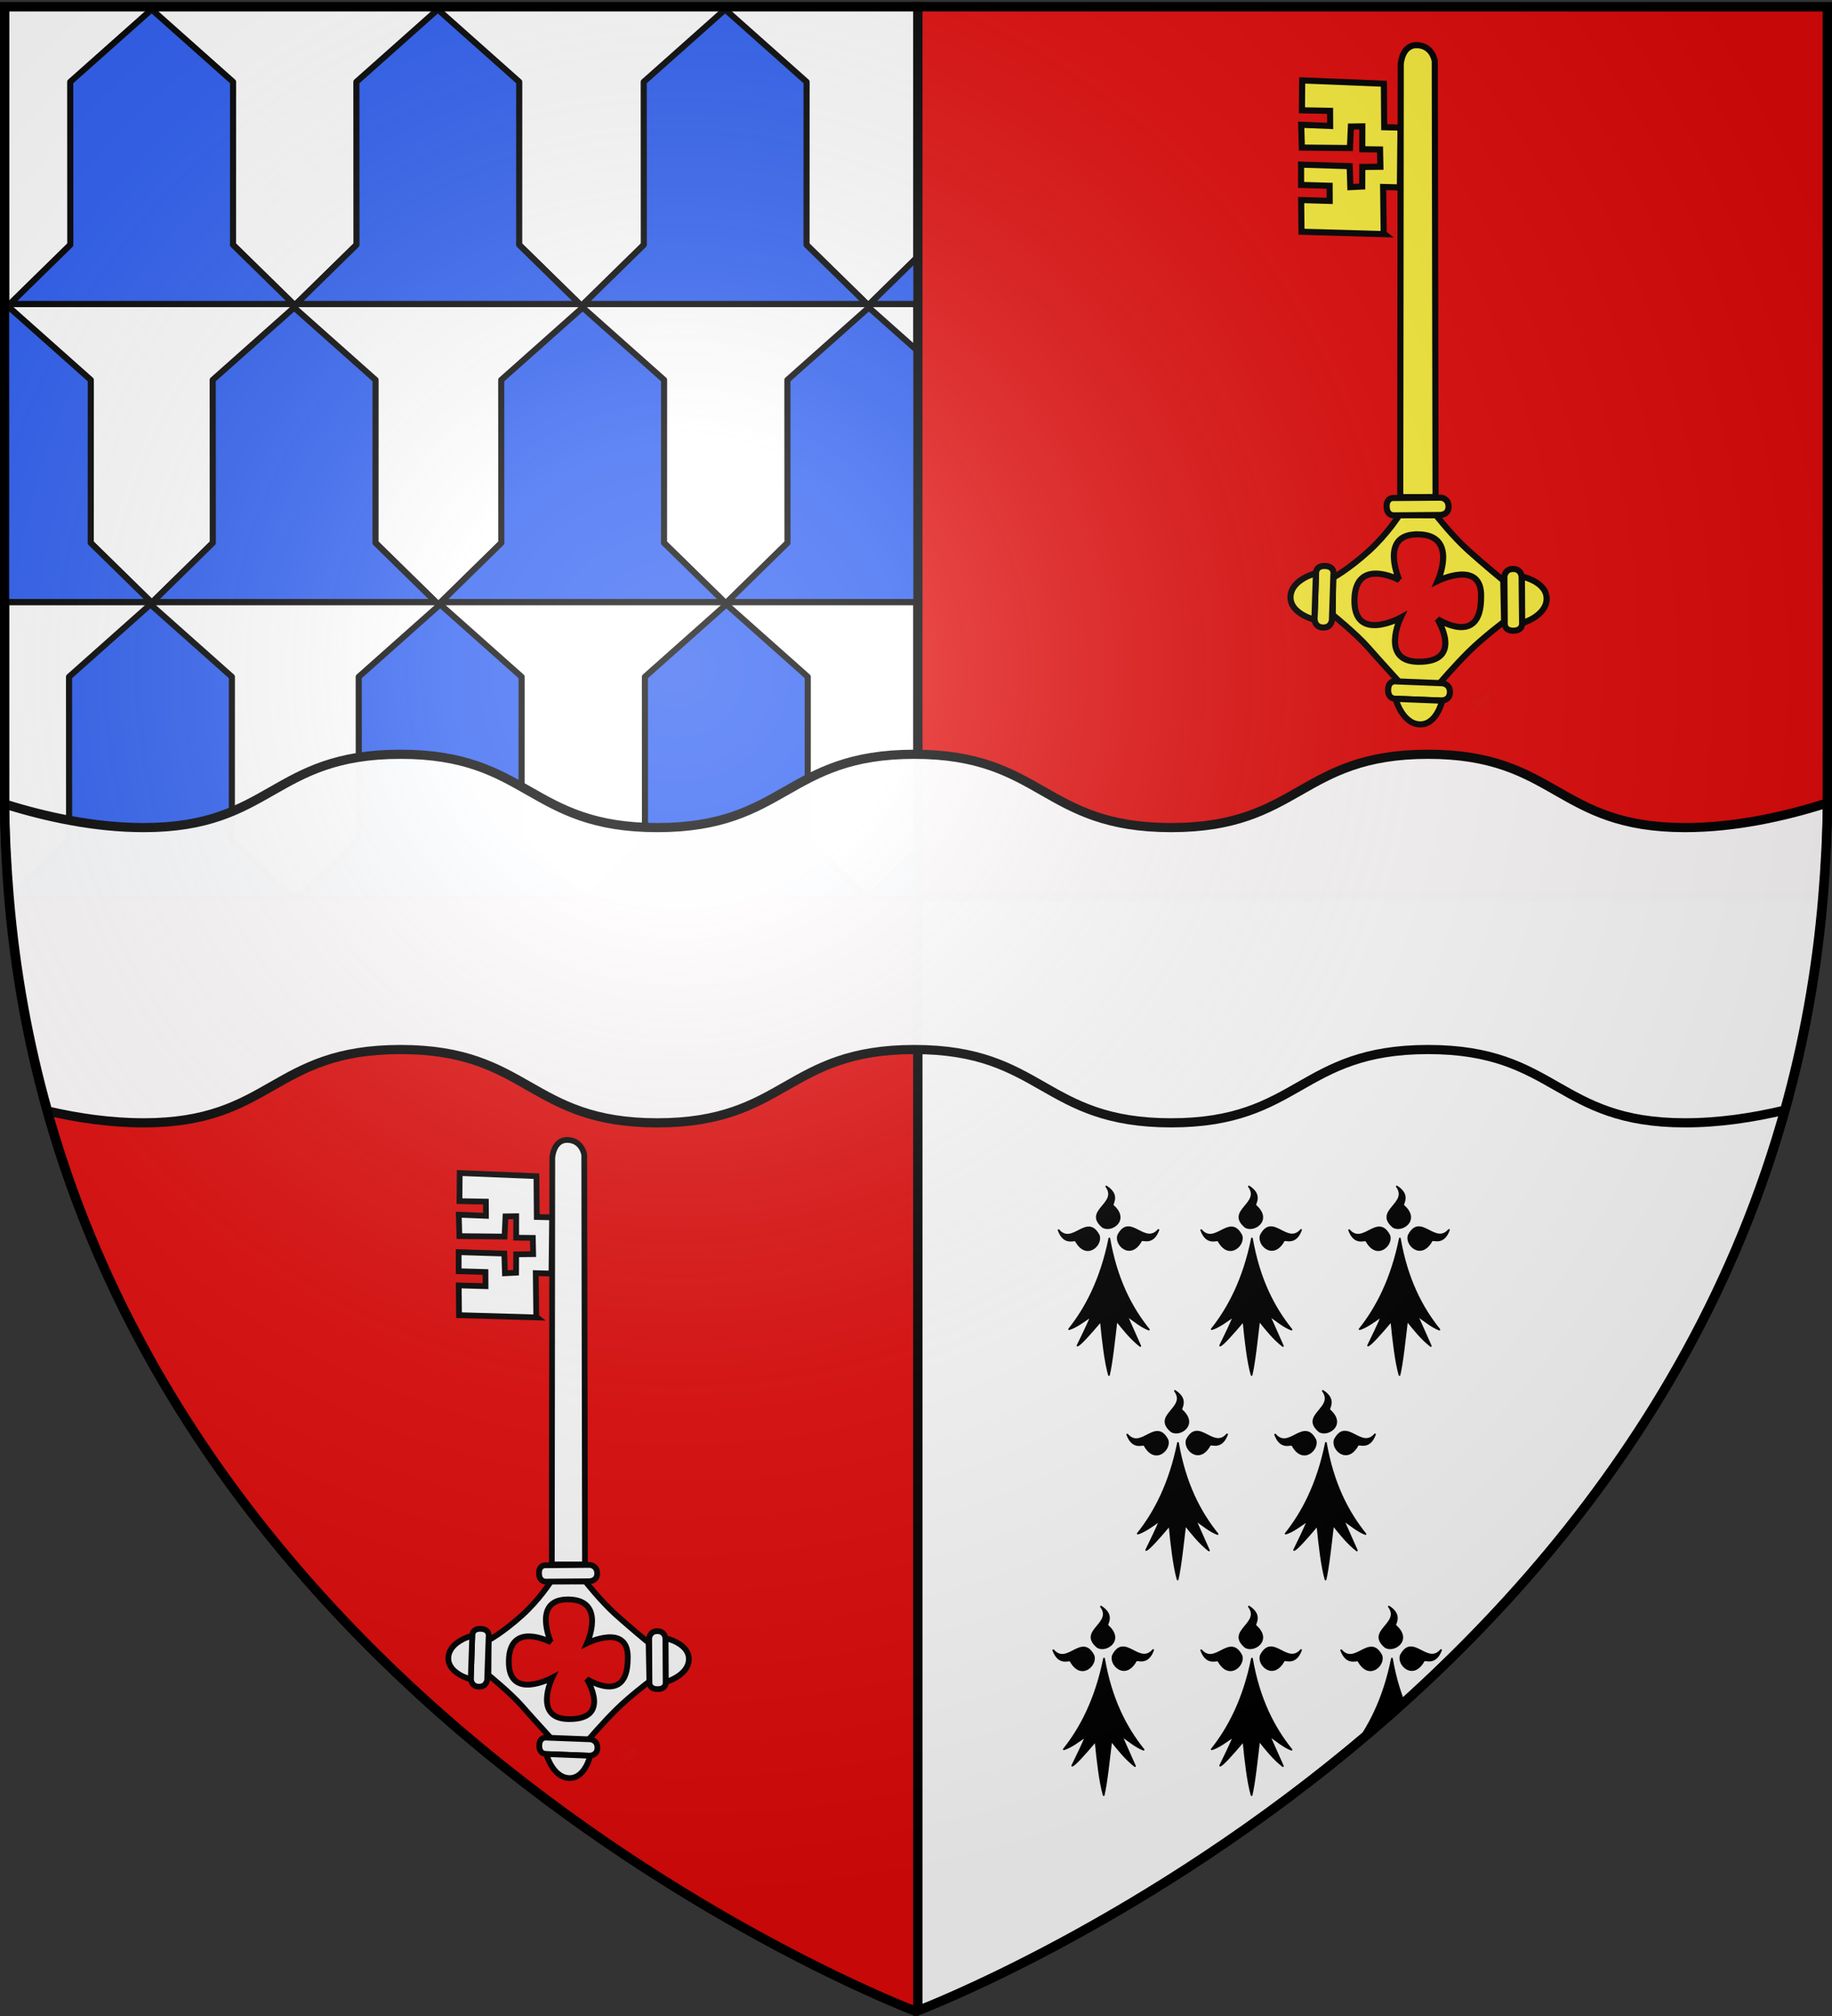
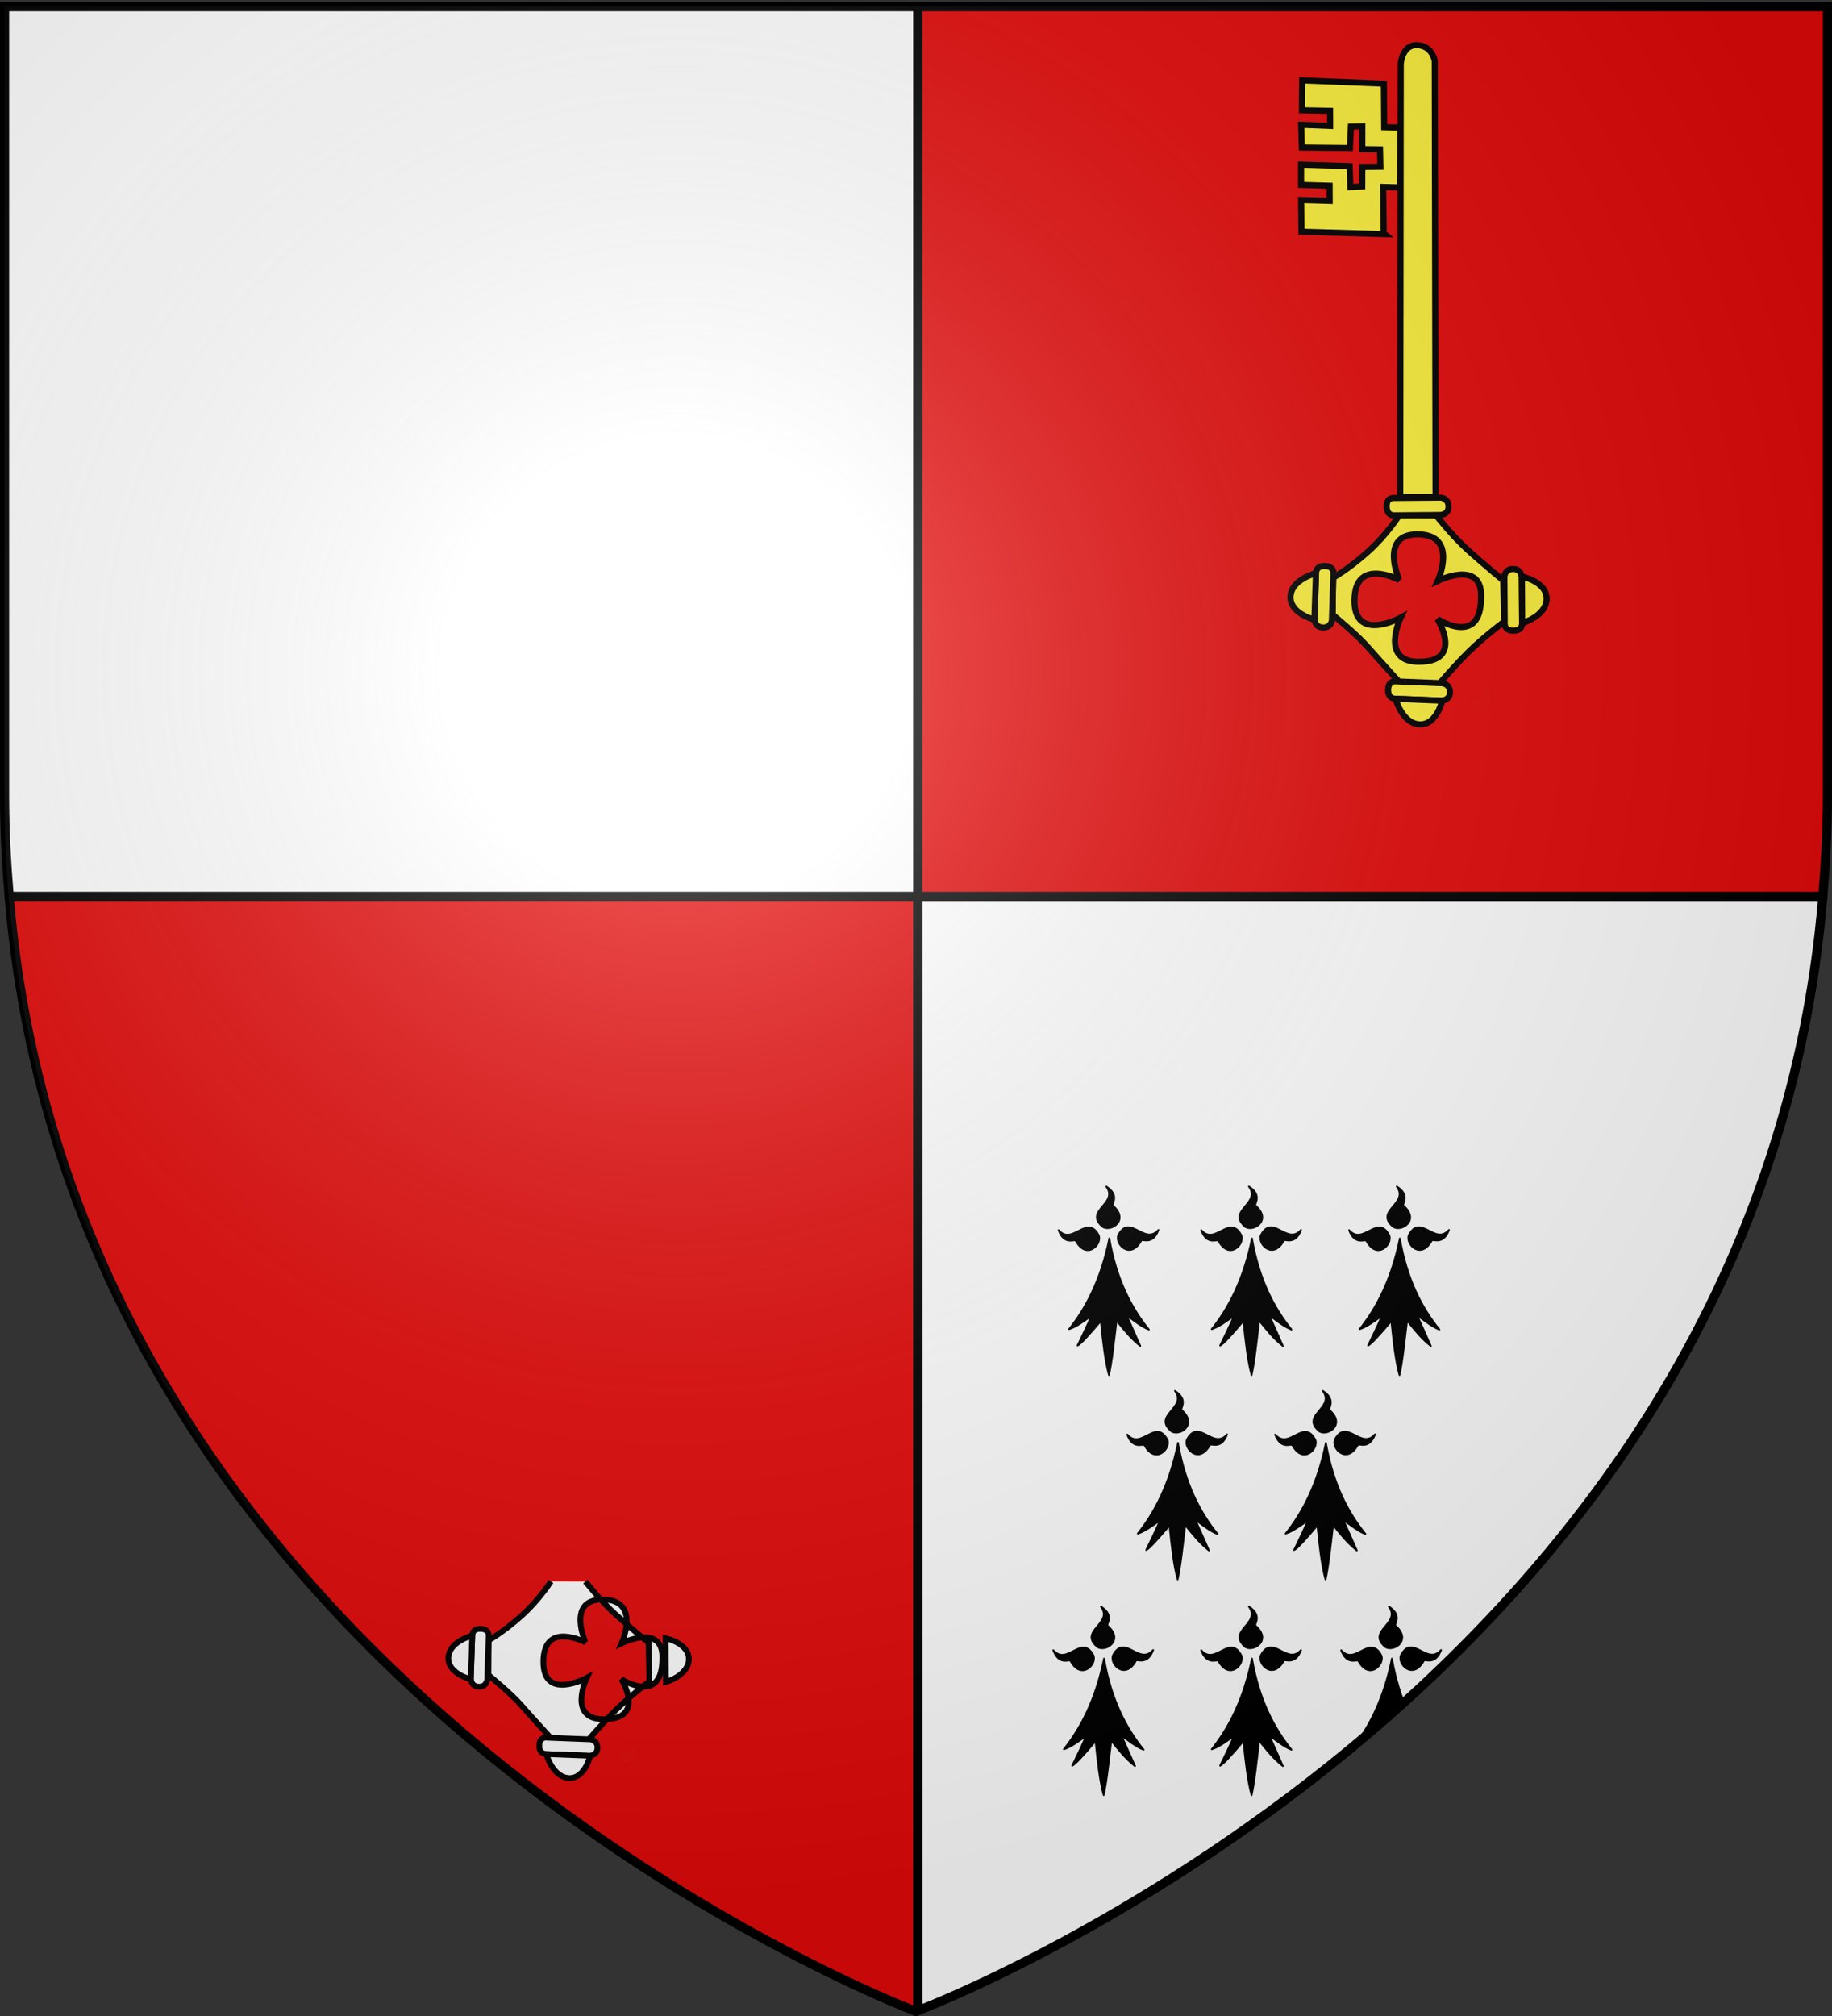
<svg xmlns="http://www.w3.org/2000/svg" xmlns:xlink="http://www.w3.org/1999/xlink" width="600" height="660" version="1.0">
  <rect width="100%" height="100%" fill="#333333" stroke="none" />
  <desc>Flag of Canton of Valais (Wallis)</desc>
  <defs>
    <clipPath id="b" clipPathUnits="userSpaceOnUse">
-       <path d="M300.625 2.188H1.5v258.53c0 11.214.616 22.068 1.5 32.75h297.625z" style="fill:#fff;fill-opacity:1;fill-rule:evenodd;stroke:#000;stroke-width:3;stroke-linecap:butt;stroke-linejoin:miter;stroke-opacity:1" />
-     </clipPath>
+       </clipPath>
    <clipPath id="e" clipPathUnits="userSpaceOnUse">
      <path d="M-436.775-1173.695v1914.6c18.004-6.827 1442.634-552.022 1555.562-1914.6z" style="fill:#fff;fill-opacity:1;fill-rule:evenodd;stroke:#000;stroke-width:15.746;stroke-linecap:butt;stroke-linejoin:miter;stroke-opacity:1" />
    </clipPath>
    <radialGradient xlink:href="#a" id="f" cx="221.445" cy="226.331" r="300" fx="221.445" fy="226.331" gradientTransform="matrix(1.353 0 0 1.349 -77.63 -85.747)" gradientUnits="userSpaceOnUse" />
    <linearGradient id="a">
      <stop offset="0" style="stop-color:white;stop-opacity:.314" />
      <stop offset=".19" style="stop-color:white;stop-opacity:.251" />
      <stop offset=".6" style="stop-color:#6b6b6b;stop-opacity:.125" />
      <stop offset="1" style="stop-color:black;stop-opacity:.125" />
    </linearGradient>
  </defs>
  <g style="display:inline">
    <path d="M300.625 293.469H3C24.519 553.552 297.128 657.39 299.563 658.313l.437.187.625-.25z" style="fill:#e20909;fill-opacity:1;fill-rule:evenodd;stroke:#000;stroke-width:3;stroke-linecap:butt;stroke-linejoin:miter;stroke-opacity:1" />
    <path d="M300.625 293.469V658.25c3.43-1.3 274.86-105.175 296.375-364.781zM300.625 2.188H1.5v258.53c0 11.214.616 22.068 1.5 32.75h297.625z" style="fill:#fff;fill-opacity:1;fill-rule:evenodd;stroke:#000;stroke-width:3;stroke-linecap:butt;stroke-linejoin:miter;stroke-opacity:1" />
    <g clip-path="url(#b)">
      <g id="c" style="fill:#2b5df2;fill-opacity:1;stroke:#000;stroke-width:4.044">
        <path d="M321.005 619.192h107.888l40 39.18H281.005z" style="fill:#2b5df2;fill-opacity:1;fill-rule:nonzero;stroke:#000;stroke-width:4.044;stroke-linecap:round;stroke-linejoin:round;stroke-miterlimit:4;stroke-opacity:1" transform="matrix(.494 0 0 .494 -135.553 -225.726)" />
        <path d="m321.005 619.192-.056-108 53.986-48 53.986 48-.028 108 40 39.18H281.005z" style="fill:#2b5df2;fill-opacity:1;fill-rule:nonzero;stroke:#000;stroke-width:4.044;stroke-linecap:round;stroke-linejoin:round;stroke-miterlimit:4;stroke-opacity:1" transform="matrix(.494 0 0 .494 -135.553 -225.726)" />
      </g>
      <use xlink:href="#c" width="600" height="660" transform="translate(93.723)" />
      <use xlink:href="#c" width="600" height="660" transform="translate(187.83)" />
      <use xlink:href="#c" width="600" height="660" transform="translate(281.553)" />
      <use xlink:href="#c" width="600" height="660" transform="translate(-46.597 97.58)" />
      <use xlink:href="#c" width="600" height="660" transform="translate(46.668 97.58)" />
      <use xlink:href="#c" width="600" height="660" transform="translate(141.162 97.58)" />
      <use xlink:href="#c" width="600" height="660" transform="translate(234.885 97.58)" />
      <use xlink:href="#c" width="600" height="660" transform="translate(-.386 194.773)" />
      <use xlink:href="#c" width="600" height="660" transform="translate(94.494 194.773)" />
      <use xlink:href="#c" width="600" height="660" transform="translate(188.216 194.773)" />
      <use xlink:href="#c" width="600" height="660" transform="translate(280.782 194.773)" />
    </g>
    <path d="M300.625 2.188v291.28H597c.886-10.685 1.5-21.532 1.5-32.75V2.189z" style="fill:#e20909;fill-opacity:1;fill-rule:evenodd;stroke:#000;stroke-width:3;stroke-linecap:butt;stroke-linejoin:miter;stroke-opacity:1" />
-     <path d="M131.156 246.938c-42.07 0-42.055 24-84.125 24-15.924 0-31.857-3.445-45.5-7.72.084 10.329.651 20.366 1.469 30.25 2.054 24.83 6.416 48.223 12.594 70.25 10.014 2.319 20.729 3.876 31.437 3.876 42.07 0 42.055-24 84.125-24s42.055 24 84.125 24 42.087-24 84.157-24 42.055 24 84.125 24 42.086-24 84.156-24 42.055 24 84.125 24c11.145 0 22.293-1.68 32.656-4.156 6.135-21.945 10.45-45.245 12.5-69.97.829-9.998 1.396-20.142 1.469-30.593-13.889 4.438-30.26 8.062-46.625 8.063-42.07 0-42.055-24-84.125-24s-42.087 24-84.156 24-42.056-24-84.125-24-42.087 24-84.157 24-42.055-24-84.125-24z" style="fill:#fff;fill-opacity:.989;stroke:#000;stroke-width:3" />
    <g style="fill:#fcef3c;fill-opacity:1;stroke:#000;stroke-width:4.855;stroke-miterlimit:4;stroke-dasharray:none;stroke-opacity:1">
      <path d="M574.935 953.886c-.605.789-1.338 1.5-2.024 2.227-.892 1.138-1.97 2.095-3.025 3.074-1.078.748-2.238 1.37-3.372 2.03-.917.88-1.526.258-2.462.225-.87-.494-1.635-1.145-2.43-1.747l2.248 7.464c.859.614 1.664 1.327 2.663 1.71 1.155.01 2.057.37 3.077-.53 1.168-.696 2.358-1.355 3.484-2.117 1.086-.993 2.205-1.952 3.104-3.13.712-.693 1.386-1.428 2.21-1.993z" style="opacity:.01;fill:#fcef3c;fill-opacity:1;stroke:#000;stroke-width:4.855;stroke-miterlimit:4;stroke-dasharray:none;stroke-opacity:1;display:inline" transform="matrix(.412 0 0 .412 250.433 -167.234)" />
      <g style="fill:#fcef3c;fill-opacity:1;stroke:#000;stroke-width:6.502;stroke-miterlimit:4;stroke-dasharray:none;stroke-opacity:1">
        <path d="m133.94 681.405-29.36 38.128s-6.248 6.091 2.225 12.616 12.69-1.649 12.69-1.649l29.612-38.454s4.693-6.77-2.477-12.29-12.69 1.649-12.69 1.649z" style="fill:#fcef3c;fill-opacity:1;fill-rule:evenodd;stroke:#000;stroke-width:6.502;stroke-linecap:butt;stroke-linejoin:miter;stroke-miterlimit:4;stroke-dasharray:none;stroke-opacity:1" transform="matrix(-.245 -.189 -.186 .242 657.96 49.486)" />
        <path d="M104.221 719.872s-15.63-21.544-5.05-36.366c10.815-15.152 35.355-3.03 35.355-3.03z" style="fill:#fcef3c;fill-opacity:1;fill-rule:evenodd;stroke:#000;stroke-width:6.502;stroke-linecap:butt;stroke-linejoin:miter;stroke-miterlimit:4;stroke-dasharray:none;stroke-opacity:1" transform="matrix(-.245 -.189 -.186 .242 657.96 49.486)" />
      </g>
      <path d="M504.5 815.281s-9.72 15.338-24.469 28.657c-16.146 14.58-28.25 21.062-28.25 21.062l-.187 29.438s18.867 15.338 27.937 25.687 25.344 28.156 25.344 28.156l31.156 1.157s12.226-14.35 23.688-25.688 28.093-23.844 28.093-23.844l-.656-32.781s-15.232-12.523-27.593-23.625c-13.031-11.703-25.813-28.125-25.813-28.125zm14.906 15.219c32.286.418 15.688 36.969 15.688 36.969s35.804-17.646 34.406 13.343c-.083 39.446-34.656 17.032-34.656 17.032s21.583 34.398-15.469 33.906c-30.34-.403-13.813-35-13.812-35 0 0-37.192 20.134-36.72-14.094.478-34.524 35.595-15.937 35.594-15.937s-15.752-35.545 13.375-36.188c.538-.012 1.082-.038 1.594-.031z" style="fill:#fcef3c;fill-opacity:1;fill-rule:evenodd;stroke:#000;stroke-width:4.855;stroke-linecap:butt;stroke-linejoin:miter;stroke-miterlimit:4;stroke-dasharray:none;stroke-opacity:1" transform="matrix(.412 0 0 .412 250.433 -167.234)" />
      <g style="fill:#fcef3c;fill-opacity:1;stroke:#000;stroke-width:6.502;stroke-miterlimit:4;stroke-dasharray:none;stroke-opacity:1;display:inline">
        <g style="fill:#fcef3c;fill-opacity:1;stroke:#000;stroke-width:6.502;stroke-miterlimit:4;stroke-dasharray:none;stroke-opacity:1">
          <path d="m133.94 681.405-29.36 38.128s-6.248 6.091 2.225 12.616 12.69-1.649 12.69-1.649l29.612-38.454s4.693-6.77-2.477-12.29-12.69 1.649-12.69 1.649z" style="fill:#fcef3c;fill-opacity:1;fill-rule:evenodd;stroke:#000;stroke-width:6.502;stroke-linecap:butt;stroke-linejoin:miter;stroke-miterlimit:4;stroke-dasharray:none;stroke-opacity:1" transform="matrix(.194 -.236 -.239 -.197 608.884 395.193)" />
          <path d="M104.221 719.872s-15.63-21.544-5.05-36.366c10.815-15.152 35.355-3.03 35.355-3.03z" style="fill:#fcef3c;fill-opacity:1;fill-rule:evenodd;stroke:#000;stroke-width:6.502;stroke-linecap:butt;stroke-linejoin:miter;stroke-miterlimit:4;stroke-dasharray:none;stroke-opacity:1" transform="matrix(.194 -.236 -.239 -.197 608.884 395.193)" />
        </g>
      </g>
      <g style="fill:#fcef3c;fill-opacity:1;stroke:#000;stroke-width:6.502;stroke-miterlimit:4;stroke-dasharray:none;stroke-opacity:1;display:inline">
        <path d="m133.94 681.405-29.36 38.128s-6.248 6.091 2.225 12.616 12.69-1.649 12.69-1.649l29.612-38.454s4.693-6.77-2.477-12.29-12.69 1.649-12.69 1.649z" style="fill:#fcef3c;fill-opacity:1;fill-rule:evenodd;stroke:#000;stroke-width:6.502;stroke-linecap:butt;stroke-linejoin:miter;stroke-miterlimit:4;stroke-dasharray:none;stroke-opacity:1" transform="matrix(.238 .198 .196 -.234 265.095 335.471)" />
        <path d="M104.221 719.872s-15.63-21.544-5.05-36.366c10.815-15.152 35.355-3.03 35.355-3.03z" style="fill:#fcef3c;fill-opacity:1;fill-rule:evenodd;stroke:#000;stroke-width:6.502;stroke-linecap:butt;stroke-linejoin:miter;stroke-miterlimit:4;stroke-dasharray:none;stroke-opacity:1" transform="matrix(.238 .198 .196 -.234 265.095 335.471)" />
      </g>
      <path d="m537.022 815.125-35.988.295s-6.439.973-6.613-6.997 6.62-6.8 6.62-6.8l36.295-.298s6.159.256 6.306 7c.147 6.745-6.62 6.8-6.62 6.8zM532.693 454.509s-1.666-12.186-13.897-12.71-13.146 15.012-13.146 15.012l-.403 344.124 28.07-.048zM504.957 554.85l-13.307-.358.446 36.963.652.513-66.009-1.926-.264-25.177 22.69.663-.058-12.01-22.69-.663.005-16.12 38.614 1.208.547 16.645 9.435-.48.08-15.542 14.365-.157-.279-13.744-14.113-.165.038-18.176-9.082.146-.764 17.086-38.215-.375-.54-18.11 23.017.918-.06-12.01-22.363-.406.208-23.765 64.925 2.635.281 34.554 12.956.295z" style="fill:#fcef3c;fill-opacity:1;fill-rule:evenodd;stroke:#000;stroke-width:4.855;stroke-linecap:butt;stroke-linejoin:miter;stroke-miterlimit:4;stroke-dasharray:none;stroke-opacity:1;display:inline" transform="matrix(.412 0 0 .412 250.433 -167.234)" />
    </g>
    <g style="fill:#fff;fill-opacity:1;stroke:#000;stroke-width:4.855;stroke-miterlimit:4;stroke-dasharray:none;stroke-opacity:1">
      <path d="M574.935 953.886c-.605.789-1.338 1.5-2.024 2.227-.892 1.138-1.97 2.095-3.025 3.074-1.078.748-2.238 1.37-3.372 2.03-.917.88-1.526.258-2.462.225-.87-.494-1.635-1.145-2.43-1.747l2.248 7.464c.859.614 1.664 1.327 2.663 1.71 1.155.01 2.057.37 3.077-.53 1.168-.696 2.358-1.355 3.484-2.117 1.086-.993 2.205-1.952 3.104-3.13.712-.693 1.386-1.428 2.21-1.993z" style="opacity:.01;fill:#fff;fill-opacity:1;stroke:#000;stroke-width:4.855;stroke-miterlimit:4;stroke-dasharray:none;stroke-opacity:1;display:inline" transform="matrix(.387 0 0 .387 -14.806 202.218)" />
      <g style="fill:#fff;fill-opacity:1;stroke:#000;stroke-width:6.502;stroke-miterlimit:4;stroke-dasharray:none;stroke-opacity:1">
-         <path d="m133.94 681.405-29.36 38.128s-6.248 6.091 2.225 12.616 12.69-1.649 12.69-1.649l29.612-38.454s4.693-6.77-2.477-12.29-12.69 1.649-12.69 1.649z" style="fill:#fff;fill-opacity:1;fill-rule:evenodd;stroke:#000;stroke-width:6.502;stroke-linecap:butt;stroke-linejoin:miter;stroke-miterlimit:4;stroke-dasharray:none;stroke-opacity:1" transform="matrix(-.23 -.178 -.175 .227 368.021 405.804)" />
        <path d="M104.221 719.872s-15.63-21.544-5.05-36.366c10.815-15.152 35.355-3.03 35.355-3.03z" style="fill:#fff;fill-opacity:1;fill-rule:evenodd;stroke:#000;stroke-width:6.502;stroke-linecap:butt;stroke-linejoin:miter;stroke-miterlimit:4;stroke-dasharray:none;stroke-opacity:1" transform="matrix(-.23 -.178 -.175 .227 368.021 405.804)" />
      </g>
-       <path d="M504.5 815.281s-9.72 15.338-24.469 28.657c-16.146 14.58-28.25 21.062-28.25 21.062l-.187 29.438s18.867 15.338 27.937 25.687 25.344 28.156 25.344 28.156l31.156 1.157s12.226-14.35 23.688-25.688 28.093-23.844 28.093-23.844l-.656-32.781s-15.232-12.523-27.593-23.625c-13.031-11.703-25.813-28.125-25.813-28.125zm14.906 15.219c32.286.418 15.688 36.969 15.688 36.969s35.804-17.646 34.406 13.343c-.083 39.446-34.656 17.032-34.656 17.032s21.583 34.398-15.469 33.906c-30.34-.403-13.813-35-13.812-35 0 0-37.192 20.134-36.72-14.094.478-34.524 35.595-15.937 35.594-15.937s-15.752-35.545 13.375-36.188c.538-.012 1.082-.038 1.594-.031z" style="fill:#fff;fill-opacity:1;fill-rule:evenodd;stroke:#000;stroke-width:4.855;stroke-linecap:butt;stroke-linejoin:miter;stroke-miterlimit:4;stroke-dasharray:none;stroke-opacity:1" transform="matrix(.387 0 0 .387 -14.806 202.218)" />
+       <path d="M504.5 815.281s-9.72 15.338-24.469 28.657c-16.146 14.58-28.25 21.062-28.25 21.062l-.187 29.438s18.867 15.338 27.937 25.687 25.344 28.156 25.344 28.156l31.156 1.157s12.226-14.35 23.688-25.688 28.093-23.844 28.093-23.844l-.656-32.781s-15.232-12.523-27.593-23.625c-13.031-11.703-25.813-28.125-25.813-28.125m14.906 15.219c32.286.418 15.688 36.969 15.688 36.969s35.804-17.646 34.406 13.343c-.083 39.446-34.656 17.032-34.656 17.032s21.583 34.398-15.469 33.906c-30.34-.403-13.813-35-13.812-35 0 0-37.192 20.134-36.72-14.094.478-34.524 35.595-15.937 35.594-15.937s-15.752-35.545 13.375-36.188c.538-.012 1.082-.038 1.594-.031z" style="fill:#fff;fill-opacity:1;fill-rule:evenodd;stroke:#000;stroke-width:4.855;stroke-linecap:butt;stroke-linejoin:miter;stroke-miterlimit:4;stroke-dasharray:none;stroke-opacity:1" transform="matrix(.387 0 0 .387 -14.806 202.218)" />
      <g style="fill:#fff;fill-opacity:1;stroke:#000;stroke-width:6.502;stroke-miterlimit:4;stroke-dasharray:none;stroke-opacity:1;display:inline">
        <g style="fill:#fff;fill-opacity:1;stroke:#000;stroke-width:6.502;stroke-miterlimit:4;stroke-dasharray:none;stroke-opacity:1">
          <path d="m133.94 681.405-29.36 38.128s-6.248 6.091 2.225 12.616 12.69-1.649 12.69-1.649l29.612-38.454s4.693-6.77-2.477-12.29-12.69 1.649-12.69 1.649z" style="fill:#fff;fill-opacity:1;fill-rule:evenodd;stroke:#000;stroke-width:6.502;stroke-linecap:butt;stroke-linejoin:miter;stroke-miterlimit:4;stroke-dasharray:none;stroke-opacity:1" transform="matrix(.182 -.222 -.225 -.185 321.92 730.559)" />
          <path d="M104.221 719.872s-15.63-21.544-5.05-36.366c10.815-15.152 35.355-3.03 35.355-3.03z" style="fill:#fff;fill-opacity:1;fill-rule:evenodd;stroke:#000;stroke-width:6.502;stroke-linecap:butt;stroke-linejoin:miter;stroke-miterlimit:4;stroke-dasharray:none;stroke-opacity:1" transform="matrix(.182 -.222 -.225 -.185 321.92 730.559)" />
        </g>
      </g>
      <g style="fill:#fff;fill-opacity:1;stroke:#000;stroke-width:6.502;stroke-miterlimit:4;stroke-dasharray:none;stroke-opacity:1;display:inline">
        <path d="m133.94 681.405-29.36 38.128s-6.248 6.091 2.225 12.616 12.69-1.649 12.69-1.649l29.612-38.454s4.693-6.77-2.477-12.29-12.69 1.649-12.69 1.649z" style="fill:#fff;fill-opacity:1;fill-rule:evenodd;stroke:#000;stroke-width:6.502;stroke-linecap:butt;stroke-linejoin:miter;stroke-miterlimit:4;stroke-dasharray:none;stroke-opacity:1" transform="matrix(.223 .186 .184 -.22 -1.033 674.457)" />
        <path d="M104.221 719.872s-15.63-21.544-5.05-36.366c10.815-15.152 35.355-3.03 35.355-3.03z" style="fill:#fff;fill-opacity:1;fill-rule:evenodd;stroke:#000;stroke-width:6.502;stroke-linecap:butt;stroke-linejoin:miter;stroke-miterlimit:4;stroke-dasharray:none;stroke-opacity:1" transform="matrix(.223 .186 .184 -.22 -1.033 674.457)" />
      </g>
-       <path d="m537.022 815.125-35.988.295s-6.439.973-6.613-6.997 6.62-6.8 6.62-6.8l36.295-.298s6.159.256 6.306 7c.147 6.745-6.62 6.8-6.62 6.8zM532.693 454.509s-1.666-12.186-13.897-12.71-13.146 15.012-13.146 15.012l-.403 344.124 28.07-.048zM504.957 554.85l-13.307-.358.446 36.963.652.513-66.009-1.926-.264-25.177 22.69.663-.058-12.01-22.69-.663.005-16.12 38.614 1.208.547 16.645 9.435-.48.08-15.542 14.365-.157-.279-13.744-14.113-.165.038-18.176-9.082.146-.764 17.086-38.215-.375-.54-18.11 23.017.918-.06-12.01-22.363-.406.208-23.765 64.925 2.635.281 34.554 12.956.295z" style="fill:#fff;fill-opacity:1;fill-rule:evenodd;stroke:#000;stroke-width:4.855;stroke-linecap:butt;stroke-linejoin:miter;stroke-miterlimit:4;stroke-dasharray:none;stroke-opacity:1;display:inline" transform="matrix(.387 0 0 .387 -14.806 202.218)" />
    </g>
    <g style="display:inline">
      <g id="d" style="fill:#000;fill-opacity:1">
        <path d="M377.128 135.622c-14.101 70.111-40.388 119.752-68.944 155.439 11.87-3.562 25.215-13.69 38.117-22.55-7.89 18.385-15.78 34.445-23.671 50.668 4.71-1.748 19.66-18.122 39.965-42.146 3.183 33.027 7.487 70.222 13.917 92.616 5.119-22.358 8.906-59.364 12.969-93.342 12.24 15.194 24.13 30.565 40.692 43.598l-23.253-52.318c12.007 8.398 25.275 19.515 38.007 24.2-30.189-37.467-55.61-86.046-67.799-156.165M319.723 139.698c-1.296-4.078-19.538 8.975-29.595-18.388 23.992 27.584 48.78-29.041 68.834 8.941 6.189 15.671-20.922 42.86-39.239 9.447" style="fill:#000;fill-opacity:1;fill-rule:evenodd;stroke:#000;stroke-width:3;stroke-linecap:round;stroke-linejoin:round;stroke-miterlimit:4;stroke-dasharray:none;stroke-opacity:1" transform="matrix(.191 0 0 .191 291.286 379.552)" />
        <path d="M431.716 139.348c1.296-4.078 19.537 8.975 29.595-18.387-23.992 27.584-48.78-29.042-68.834 8.94-6.189 15.671 20.922 42.861 39.239 9.447M383.382 79.375c-3.697-2.154 13.021-17.11-11.488-32.894 21.686 29.431-38.984 41.27-6.29 69.127 13.943 9.458 46.392-11.069 17.778-36.233" style="fill:#000;fill-opacity:1;fill-rule:evenodd;stroke:#000;stroke-width:3;stroke-linecap:round;stroke-linejoin:round;stroke-miterlimit:4;stroke-dasharray:none;stroke-opacity:1;display:inline" transform="matrix(.191 0 0 .191 291.286 379.552)" />
      </g>
    </g>
    <use xlink:href="#d" width="600" height="660" transform="translate(46.71)" />
    <use xlink:href="#d" width="600" height="660" transform="translate(95.15)" />
    <use xlink:href="#d" width="600" height="660" transform="translate(22.49 66.93)" />
    <use xlink:href="#d" width="600" height="660" transform="translate(70.93 66.93)" />
    <use xlink:href="#d" width="600" height="660" transform="translate(-1.73 137.536)" />
    <use xlink:href="#d" width="600" height="660" transform="translate(46.71 137.536)" />
    <g clip-path="url(#e)" style="display:inline" transform="matrix(.191 0 0 .191 383.842 517.088)">
      <g style="fill:#000;fill-opacity:1">
        <path d="M377.128 135.622c-14.101 70.111-40.388 119.752-68.944 155.439 11.87-3.562 25.215-13.69 38.117-22.55-7.89 18.385-15.78 34.445-23.671 50.668 4.71-1.748 19.66-18.122 39.965-42.146 3.183 33.027 7.487 70.222 13.917 92.616 5.119-22.358 8.906-59.364 12.969-93.342 12.24 15.194 24.13 30.565 40.692 43.598l-23.253-52.318c12.007 8.398 25.275 19.515 38.007 24.2-30.189-37.467-55.61-86.046-67.799-156.165M319.723 139.698c-1.296-4.078-19.538 8.975-29.595-18.388 23.992 27.584 48.78-29.041 68.834 8.941 6.189 15.671-20.922 42.86-39.239 9.447" style="fill:#000;fill-opacity:1;fill-rule:evenodd;stroke:#000;stroke-width:3;stroke-linecap:round;stroke-linejoin:round;stroke-miterlimit:4;stroke-dasharray:none;stroke-opacity:1" />
        <path d="M431.716 139.348c1.296-4.078 19.537 8.975 29.595-18.387-23.992 27.584-48.78-29.042-68.834 8.94-6.189 15.671 20.922 42.861 39.239 9.447M383.382 79.375c-3.697-2.154 13.021-17.11-11.488-32.894 21.686 29.431-38.984 41.27-6.29 69.127 13.943 9.458 46.392-11.069 17.778-36.233" style="fill:#000;fill-opacity:1;fill-rule:evenodd;stroke:#000;stroke-width:3;stroke-linecap:round;stroke-linejoin:round;stroke-miterlimit:4;stroke-dasharray:none;stroke-opacity:1;display:inline" />
      </g>
    </g>
  </g>
  <path d="M300 658.5s298.5-112.32 298.5-397.772V2.176H1.5v258.552C1.5 546.18 300 658.5 300 658.5" style="opacity:1;fill:url(#f);fill-opacity:1;fill-rule:evenodd;stroke:none;stroke-width:1px;stroke-linecap:butt;stroke-linejoin:miter;stroke-opacity:1" />
-   <path d="M300 658.5S1.5 546.18 1.5 260.728V2.176h597v258.552C598.5 546.18 300 658.5 300 658.5z" style="opacity:1;fill:none;fill-opacity:1;fill-rule:evenodd;stroke:#000;stroke-width:3;stroke-linecap:butt;stroke-linejoin:miter;stroke-miterlimit:4;stroke-dasharray:none;stroke-opacity:1" />
</svg>